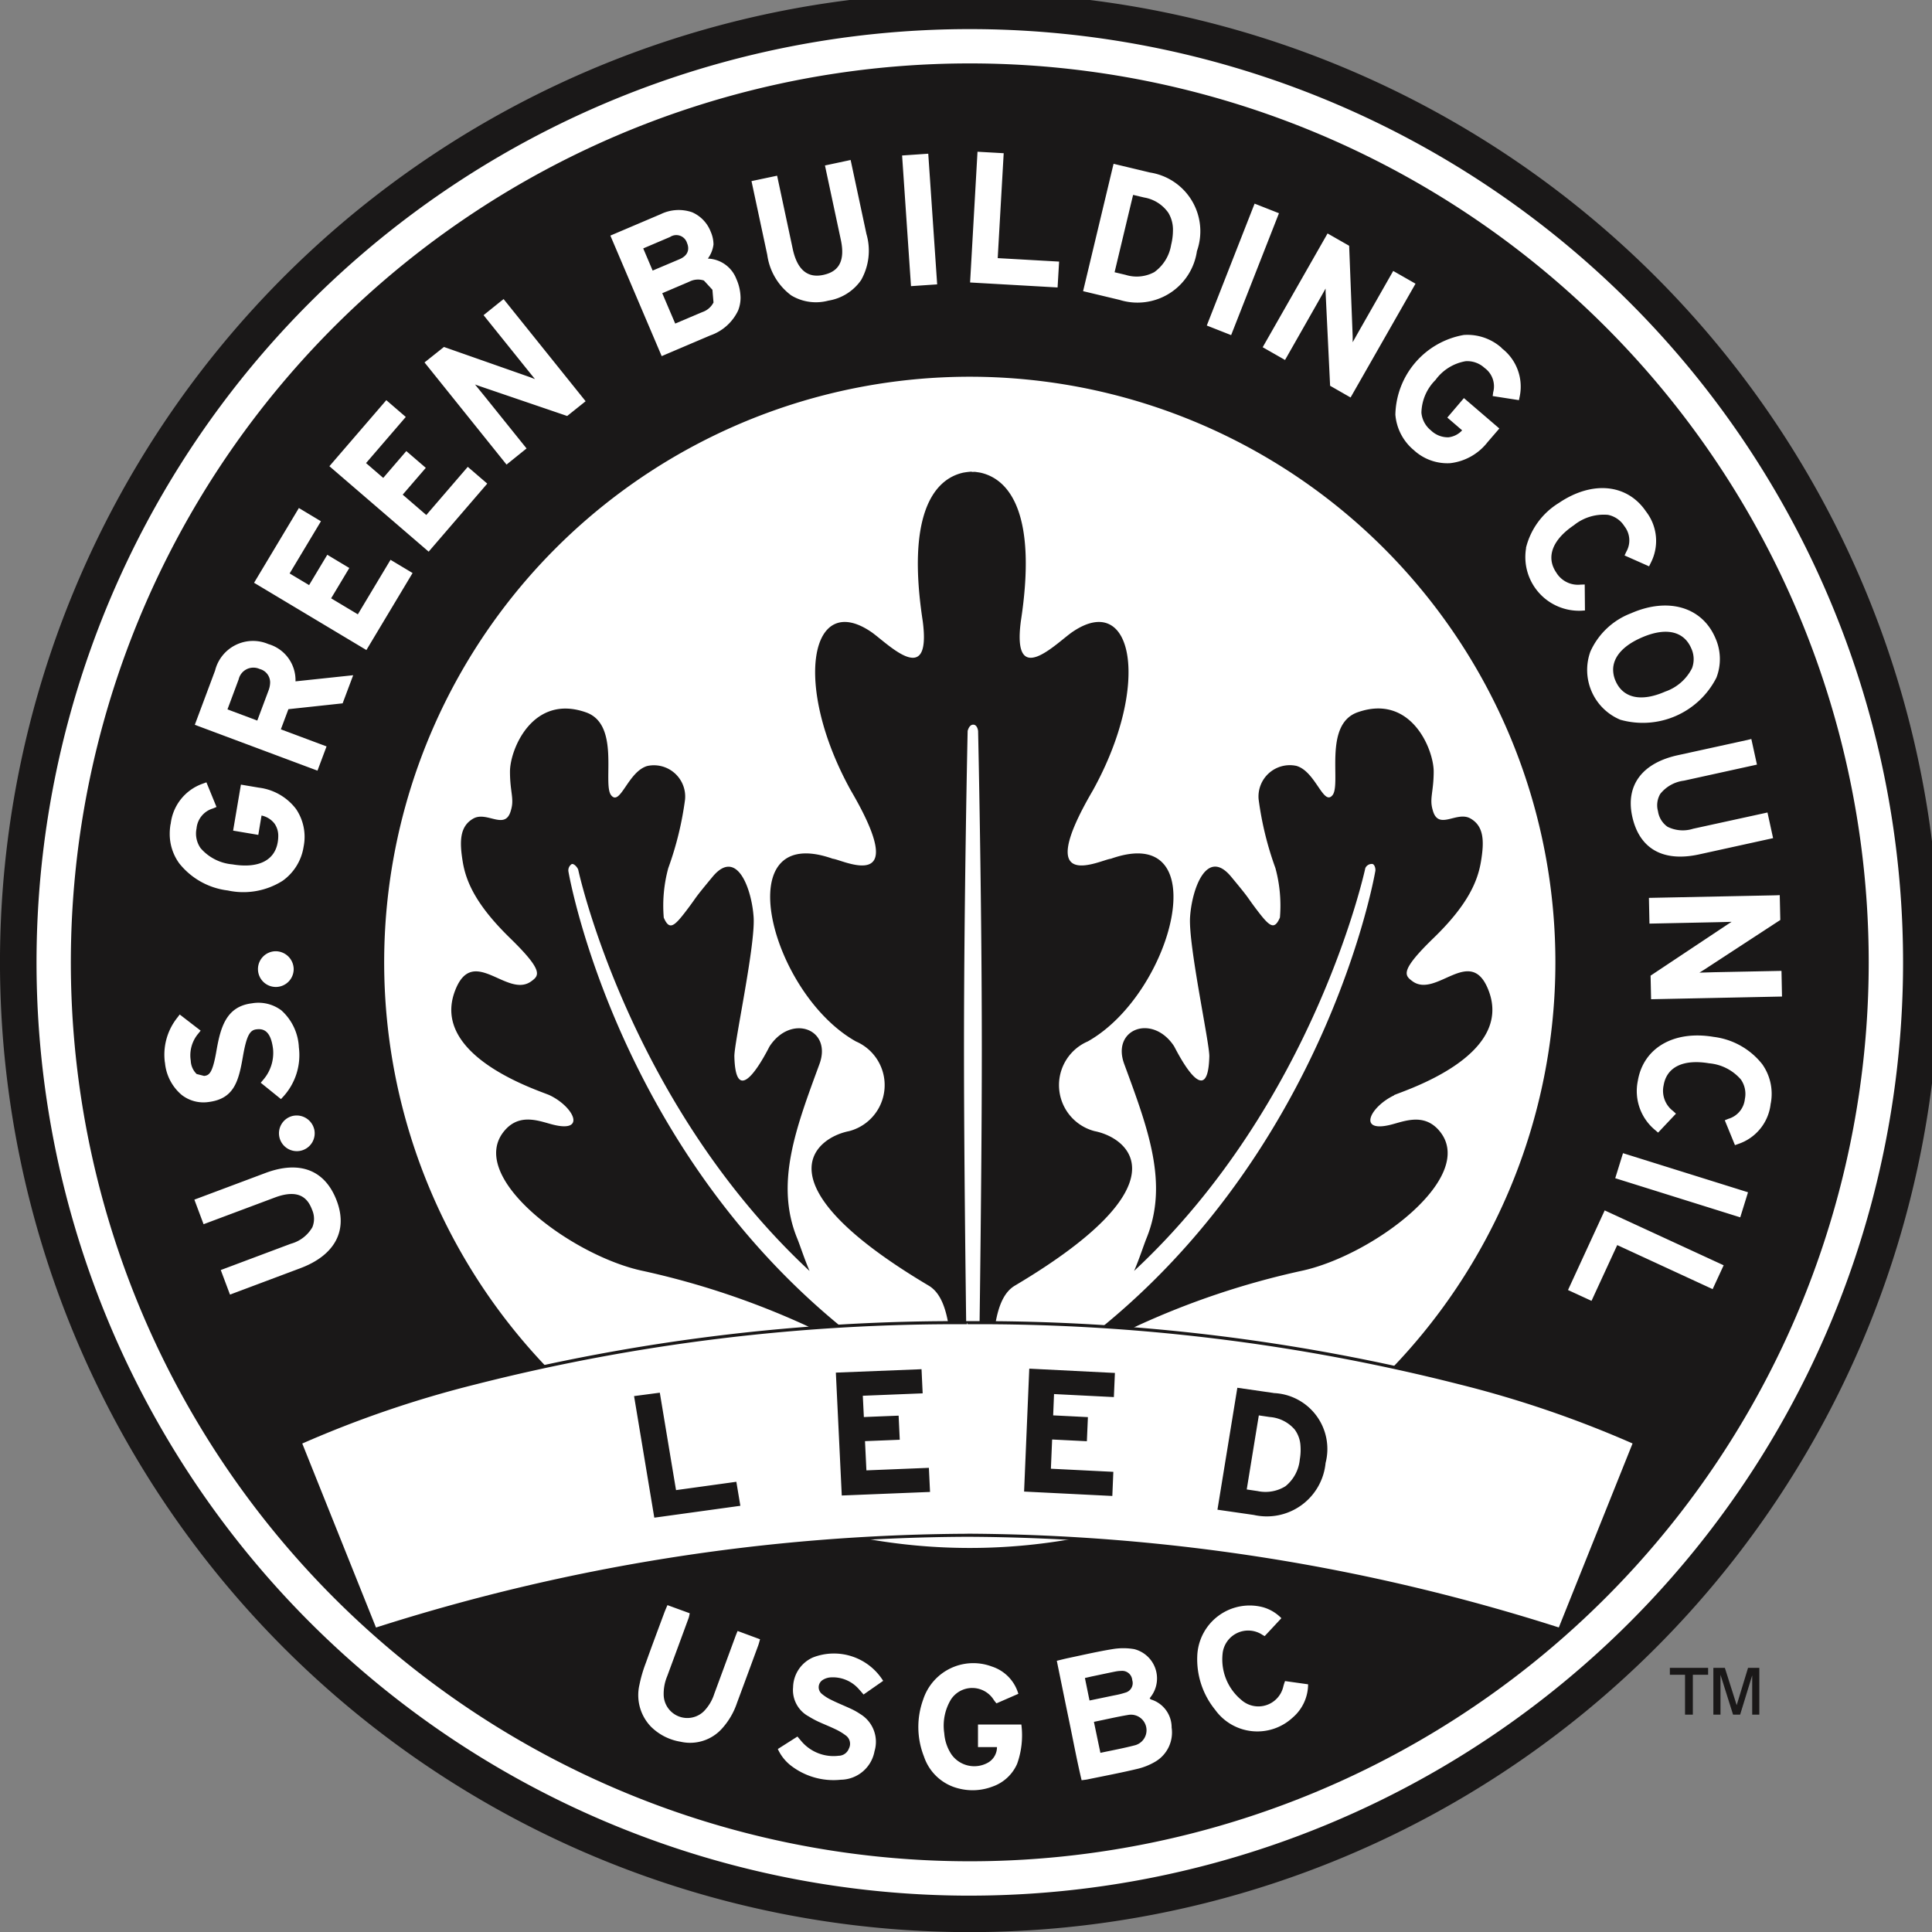
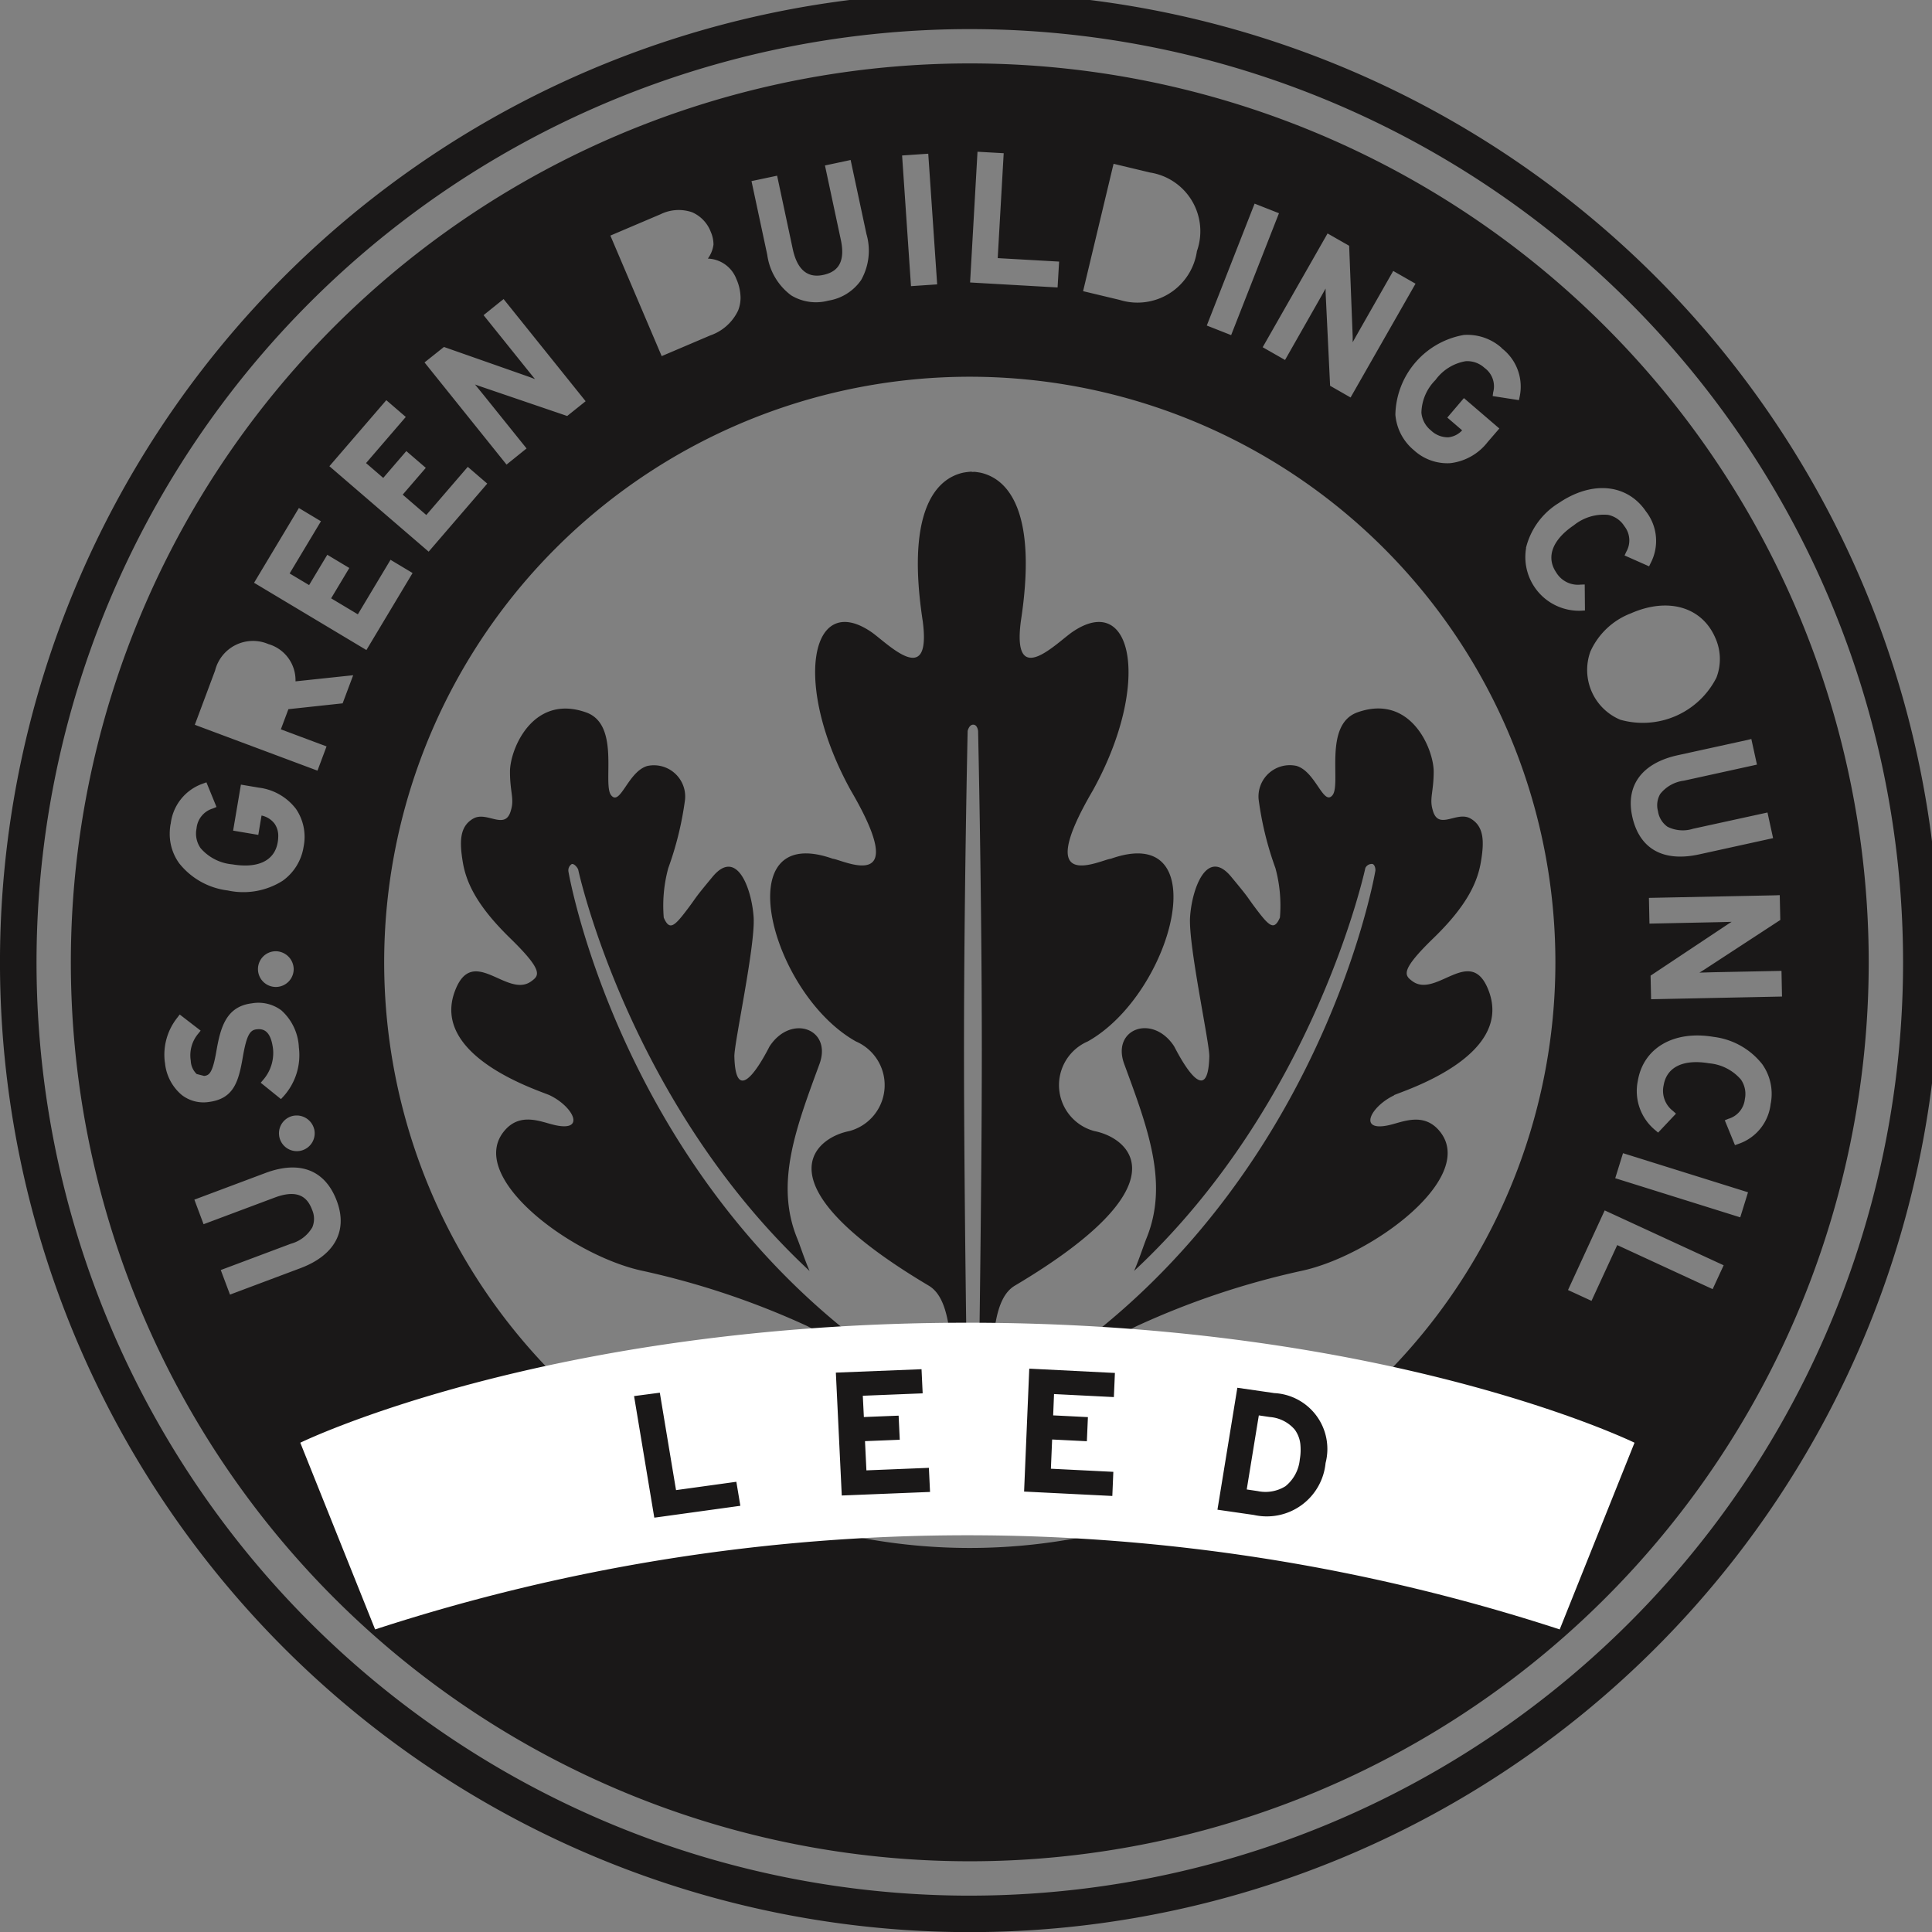
<svg xmlns="http://www.w3.org/2000/svg" width="119" height="119" viewBox="0 0 119 119">
  <rect x="0" y="0" width="119" height="119" fill="#808080" stroke="none" />
-   <path fill="#fff" d="M118.571 59.278A58.837 58.837 0 1 1 59.739.436a58.838 58.838 0 0 1 58.832 58.842" />
  <path fill="#1a1818" d="M59.734-.46a59.734 59.734 0 1 0 59.733 59.734A59.735 59.735 0 0 0 59.734-.46m0 117.221a57.484 57.484 0 1 1 57.484-57.487 57.486 57.486 0 0 1-57.484 57.486" />
  <path fill="#1a1818" d="M85.864 67.454c.561-.264 7.394-2.369 5.824-6.446-1.1-2.867-3.226.527-4.7-.578-.475-.354-.77-.635 1.308-2.649s2.711-3.456 2.92-4.7.2-2.192-.651-2.67-1.982.787-2.321-.526c-.208-.7.06-1.1.063-2.358 0-1.376-1.4-4.813-4.686-3.654-2.122.748-1 4.407-1.542 5.1-.562.71-1.039-1.46-2.232-1.8a1.929 1.929 0 0 0-2.323 2.062 19.971 19.971 0 0 0 1.033 4.229 8.8 8.8 0 0 1 .279 3.051c-.35.813-.648.548-1.434-.486-.692-.914-.326-.53-1.547-2-1.52-1.873-2.444.724-2.554 2.46s1.207 7.778 1.186 8.58c-.09 3.625-2.106-.53-2.171-.629-1.322-2.014-3.866-1.071-3.072 1.092 1.45 3.941 2.751 7.342 1.379 10.724-.183.452-.43 1.241-.767 2.024 11.167-10.4 14.238-24.8 14.242-24.816a.437.437 0 0 1 .444-.247c.14.044.206.322.163.472-.006.025-3.649 21.414-23.118 32.336-.432.233-.481-.018-.565-.4.094-3.39.235-5.694 1.491-6.439 10.487-6.228 7.079-9.089 4.906-9.515A2.929 2.929 0 0 1 67 64.146c5.279-2.969 7.978-13.57 1.421-11.252-.6.05-4.91 2.293-1.108-4.208 3.6-6.5 2.489-12.295-1.241-9.773-.978.66-3.748 3.592-3.194-.649.992-6.437-.6-8.732-2.492-9.151 0 0-.2-.035-.356-.051l-.17.008v-.02a4.265 4.265 0 0 0-.53.063c-1.89.42-3.481 2.715-2.494 9.151.554 4.241-2.215 1.309-3.19.649-3.732-2.522-4.838 3.27-1.241 9.773 3.8 6.5-.512 4.258-1.11 4.208-6.556-2.318-3.859 8.284 1.423 11.252a2.929 2.929 0 0 1-.418 5.525c-2.173.426-5.582 3.287 4.9 9.515 1.259.746 1.414 3.065 1.505 6.467-.084.374-.149.608-.573.378C38.663 75.109 35.02 53.72 35.015 53.695a.46.46 0 0 1 .2-.472c.136-.046.353.2.4.345 0 .016 3.084 14.321 14.251 24.718-.338-.783-.583-1.572-.77-2.024-1.371-3.382-.07-6.783 1.379-10.724.794-2.164-1.747-3.106-3.071-1.092-.063.1-2.081 4.254-2.171.629-.023-.8 1.3-6.845 1.186-8.58s-1.034-4.334-2.554-2.46c-1.22 1.469-.857 1.085-1.549 2-.783 1.034-1.082 1.3-1.432.486a8.805 8.805 0 0 1 .278-3.051 20.062 20.062 0 0 0 1.034-4.229 1.928 1.928 0 0 0-2.322-2.062c-1.195.341-1.671 2.511-2.233 1.8-.546-.692.582-4.351-1.543-5.1-3.281-1.16-4.691 2.278-4.686 3.654 0 1.257.272 1.655.063 2.358-.338 1.313-1.466.046-2.319.526s-.857 1.427-.653 2.67.841 2.676 2.919 4.7 1.784 2.3 1.309 2.649c-1.479 1.1-3.6-2.29-4.7.578-1.57 4.078 5.263 6.183 5.824 6.446 1.465.7 2.268 2.3.269 1.826-.8-.186-2.035-.773-3 .3-2.546 2.839 4.092 7.787 8.5 8.7A49.678 49.678 0 0 1 49.64 81.64c1.64.745 8.646 5.549 9.134 7.5a1.074 1.074 0 0 0 1.1 1 1.028 1.028 0 0 0 1.089-.96c.445-1.907 7.48-6.789 9.127-7.535a49.622 49.622 0 0 1 10.012-3.354c4.409-.911 11.046-5.86 8.5-8.7-.966-1.073-2.2-.486-3-.3-2 .472-1.2-1.126.269-1.826M60.25 87.703s-.044.4-.357.384-.292-.384-.292-.384-.225-13.7-.225-23.078.225-19.6.225-19.6.083-.39.344-.39.3.39.3.39.229 10.22.229 19.6-.229 23.078-.229 23.078" />
  <path fill="#1a1818" d="M59.732 3.906a55.369 55.369 0 1 0 55.37 55.369 55.37 55.37 0 0 0-55.37-55.369m49.89 51.229.034 1.53-4.681 3.057-.3.187.9-.026 4.154-.083.032 1.581-8.063.166-.032-1.453 4.8-3.193.193-.122-.889.023-4.173.087-.033-1.585 7.823-.159Zm-1.75-9.617.346 1.578-4.5.989a2.211 2.211 0 0 0-1.457.817 1.382 1.382 0 0 0-.138 1.064 1.421 1.421 0 0 0 .585.957 2.1 2.1 0 0 0 1.581.122l4.578-1 .345 1.58-4.553 1c-2.22.486-3.682-.34-4.121-2.329-.421-1.917.6-3.295 2.8-3.778l4.3-.942Zm-2.23-6.252a3.172 3.172 0 0 1 .078 2.476 5.086 5.086 0 0 1-5.917 2.59 3.323 3.323 0 0 1-1.844-4.2 4.492 4.492 0 0 1 2.5-2.356c2.275-1 4.359-.4 5.186 1.495m-11.656-5.516a4.508 4.508 0 0 1 2.025-2.774c2.055-1.393 4.215-1.184 5.371.524a2.949 2.949 0 0 1 .289 3.172l-.1.206-1.51-.67.1-.217a1.407 1.407 0 0 0-.11-1.583 1.557 1.557 0 0 0-1.008-.7 2.922 2.922 0 0 0-2.1.636c-1.332.9-1.732 1.966-1.092 2.911a1.56 1.56 0 0 0 1.51.749l.246-.008.014 1.6-.225.015a3.308 3.308 0 0 1-3.4-3.861m-1.51-12.313a2.978 2.978 0 0 1 1.116 2.98l-.047.225-1.618-.252.032-.234a1.4 1.4 0 0 0-.533-1.5 1.564 1.564 0 0 0-1.163-.413 2.9 2.9 0 0 0-1.86 1.159 2.927 2.927 0 0 0-.865 2.016 1.578 1.578 0 0 0 .587 1.088 1.5 1.5 0 0 0 1.081.424 1.352 1.352 0 0 0 .841-.429l-.914-.786 1.023-1.2 2.182 1.873-.73.847a3.4 3.4 0 0 1-2.3 1.289 3.046 3.046 0 0 1-2.233-.8 3.171 3.171 0 0 1-1.141-2.189 5.094 5.094 0 0 1 4.214-4.908 3.167 3.167 0 0 1 2.335.8M81.77 14.379l1.33.759.217 5.583v.358l.442-.783 2.055-3.607 1.374.785-4 7.009-1.261-.721L81.649 18v-.228c-.163.293-.436.774-.436.774l-2.062 3.626-1.377-.785 3.878-6.8Zm-4.581-1.615.088-.221 1.5.591-2.946 7.508-1.5-.591Zm-8.656-2.442.057-.233 2.244.537a3.662 3.662 0 0 1 2.89 4.84 3.7 3.7 0 0 1-4.763 3.006l-2.249-.538Zm-8.338-.739.013-.237 1.614.091s-.344 6.019-.368 6.462l3.781.214-.094 1.593-5.389-.307Zm-3.257-.1.237-.015.549 8.048-1.612.109-.548-8.048Zm-9.072 1.339.961 4.506c.272 1.273.9 1.813 1.875 1.607.635-.139 1.441-.516 1.089-2.162l-.978-4.581 1.348-.287.233-.051.974 4.558a3.682 3.682 0 0 1-.33 2.841 3.034 3.034 0 0 1-2.019 1.265 2.943 2.943 0 0 1-2.286-.325 3.745 3.745 0 0 1-1.475-2.5l-.97-4.538Zm-7.177 2.373a2.531 2.531 0 0 1 1.941-.121 2.149 2.149 0 0 1 1.149 1.207 1.969 1.969 0 0 1 .168.779 1.869 1.869 0 0 1-.347.868 1.955 1.955 0 0 1 1.755 1.254 2.929 2.929 0 0 1 .259 1.154 2.131 2.131 0 0 1-.151.791 2.965 2.965 0 0 1-1.714 1.533l-2.993 1.275-3.161-7.424Zm-13.344 8.176 5.272 1.851.335.128c-.16-.194-.567-.7-.567-.7l-2.6-3.238 1.047-.843.187-.147 5.052 6.292-1.136.909-5.46-1.861s-.125-.047-.216-.079l.562.69 2.612 3.249-1.233.994-5.052-6.292Zm-3.707 3.459.156-.182 1.2 1.034-2.448 2.842c.237.2.823.711 1.06.913.246-.289 1.421-1.653 1.421-1.653l1.2 1.033-1.423 1.651 1.454 1.254 2.554-2.967 1.2 1.033-3.609 4.191-6.114-5.263ZM10.513 50.758a2.977 2.977 0 0 1 1.985-2.492l.216-.079.621 1.518-.219.092a1.414 1.414 0 0 0-1.01 1.23 1.565 1.565 0 0 0 .248 1.212 2.918 2.918 0 0 0 1.952 1c1.59.269 2.612-.227 2.8-1.362a2.248 2.248 0 0 0 .033-.364 1.307 1.307 0 0 0-.229-.781 1.352 1.352 0 0 0-.8-.5c-.057.324-.2 1.192-.2 1.192l-1.551-.262.48-2.834 1.1.186a3.4 3.4 0 0 1 2.291 1.31 3.054 3.054 0 0 1 .471 2.324 3.168 3.168 0 0 1-1.288 2.1 4.517 4.517 0 0 1-3.382.6 4.506 4.506 0 0 1-3-1.683 3.083 3.083 0 0 1-.577-1.815 3.584 3.584 0 0 1 .052-.594m8.844 18.781a1.1 1.1 0 1 1-1.332-.8 1.113 1.113 0 0 1 1.33.8m-1.259-9.869a1.1 1.1 0 1 1-1.113-1.077 1.116 1.116 0 0 1 1.113 1.077m-7.934 5.773a3.66 3.66 0 0 1 .77-2.763l.144-.191 1.29.994-.152.19a2.076 2.076 0 0 0-.457 1.665 1.2 1.2 0 0 0 .363.817l.46.118c.316-.038.525-.164.766-1.593.25-1.41.6-2.694 2.186-2.881a2.352 2.352 0 0 1 1.81.439 3.264 3.264 0 0 1 1.074 2.279 3.787 3.787 0 0 1-.951 3.018l-.152.165-1.247-1.008.16-.188a2.528 2.528 0 0 0 .6-1.883c-.141-1.17-.621-1.265-1.019-1.218-.383.045-.6.308-.835 1.656-.269 1.581-.563 2.632-2.137 2.823a2.178 2.178 0 0 1-1.638-.44 2.941 2.941 0 0 1-1.03-2m8.352 12.67-4.346 1.63-.568-1.513 4.316-1.619a2.2 2.2 0 0 0 1.324-1.014 1.367 1.367 0 0 0-.013-1.074c-.23-.613-.716-1.351-2.3-.758l-4.386 1.643-.567-1.514 4.366-1.637c2.127-.8 3.693-.188 4.407 1.717.69 1.836-.126 3.346-2.234 4.139m2.593-34.788-3.34.36-.465 1.241 2.815 1.052-.559 1.493-7.556-2.824 1.249-3.342a2.407 2.407 0 0 1 3.283-1.63 2.314 2.314 0 0 1 1.671 2.25v.045l3.552-.377Zm-5.455-7.426 2.638-4.4.122-.205 1.359.816-1.929 3.215 1.2.717c.193-.325 1.12-1.868 1.12-1.868l1.356.814s-.924 1.544-1.12 1.868l1.646.986 2.013-3.358 1.358.814-2.844 4.744Zm44.084 59.449a36.07 36.07 0 1 1 36.07-36.069 36.07 36.07 0 0 1-36.07 36.069m45.756-15.942-5.876-2.713c-.177.379-1.585 3.435-1.585 3.435l-1.448-.667 2.16-4.688.1-.216 7.327 3.38Zm1.7-4.422-7.7-2.41.408-1.316.071-.226 7.7 2.408Zm1.876-7.018a2.946 2.946 0 0 1-1.985 2.494l-.216.078-.627-1.532.219-.09a1.419 1.419 0 0 0 1.018-1.22 1.554 1.554 0 0 0-.244-1.2 2.924 2.924 0 0 0-1.959-1c-1.587-.267-2.608.224-2.8 1.352a1.562 1.562 0 0 0 .577 1.585l.182.165-1.1 1.167-.17-.146a3.112 3.112 0 0 1-1.08-3.04c.342-2.036 2.219-3.124 4.67-2.71a4.511 4.511 0 0 1 2.995 1.684 3.161 3.161 0 0 1 .525 2.41" />
-   <path fill="#1a1818" d="m41.589 19.931 1.646-.7a1.213 1.213 0 0 0 .713-.6l-.067-.782-.525-.571a1.161 1.161 0 0 0-.889.067l-1.676.714c.138.322.66 1.551.8 1.873M15.993 41.206a.931.931 0 0 0-1.293.639s-.557 1.494-.689 1.849c.322.122 1.51.565 1.836.689l.692-1.849a1.473 1.473 0 0 0 .1-.5.854.854 0 0 0-.647-.828m83.368.049a1.713 1.713 0 0 0 .152.692c.464 1.059 1.579 1.3 3.056.651a2.907 2.907 0 0 0 1.65-1.439 1.584 1.584 0 0 0-.056-1.246c-.464-1.053-1.575-1.287-3.049-.642-1.148.5-1.754 1.2-1.754 1.984M71.098 16.761a2.567 2.567 0 0 0 1.037-1.68 3.741 3.741 0 0 0 .112-.878 2.018 2.018 0 0 0-.279-1.088 2.281 2.281 0 0 0-1.5-.951l-.675-.16c-.1.405-1.044 4.36-1.141 4.765l.675.16a2.285 2.285 0 0 0 1.771-.168m-28.709-1.466a.818.818 0 0 0-.07-.32.691.691 0 0 0-1.044-.38l-1.656.706.58 1.365 1.656-.7c.425-.183.533-.446.533-.668m61.4 90.315v-2.456h-.934v-.428h2.357v.428h-.941v2.456Zm1.745 0v-2.884h.708l.729 2.3.7-2.3h.694v2.884h-.439v-2.421l-.743 2.421h-.435l-.775-2.456v2.456Z" />
-   <path fill="#fff" d="M72.166 106.397a1.8 1.8 0 0 0-1.27-1.719c-.027-.008-.042-.034-.084-.068l.137-.19a1.861 1.861 0 0 0-1.091-2.844 4.008 4.008 0 0 0-1.331 0c-.913.148-1.81.357-2.715.548-.236.049-.468.11-.719.171.259 1.262.506 2.487.76 3.707s.479 2.437.768 3.65c.16-.023.27-.03.373-.053 1.011-.209 2.027-.4 3.03-.639a4 4 0 0 0 1.125-.445 2.085 2.085 0 0 0 1.015-2.118m-5.338-3.042c.194-.042.361-.084.529-.118.437-.091.875-.186 1.312-.274a2.079 2.079 0 0 1 .4-.046.62.62 0 0 1 .673.57.607.607 0 0 1-.422.768 5.063 5.063 0 0 1-.669.167c-.49.1-.981.205-1.54.319-.1-.475-.186-.909-.285-1.388m3.1 4.141c-.692.182-1.4.312-2.145.471-.137-.643-.262-1.251-.4-1.909.753-.152 1.441-.316 2.133-.43a.958.958 0 0 1 .414 1.867m-7.202-3.164-1.346.587a1.87 1.87 0 0 1-.175-.224 1.566 1.566 0 0 0-2.635-.006 3.127 3.127 0 0 0-.406 2.08 2.694 2.694 0 0 0 .445 1.3 1.722 1.722 0 0 0 2.251.5 1.1 1.1 0 0 0 .55-.955h-1.17v-1.39h2.672a5.215 5.215 0 0 1-.261 2.421 2.575 2.575 0 0 1-1.516 1.4 3.435 3.435 0 0 1-2.086.117 3 3 0 0 1-2.134-1.962 4.952 4.952 0 0 1-.051-3.515 3.247 3.247 0 0 1 4.224-2.036 2.5 2.5 0 0 1 1.638 1.682m-8.334-.792-1.2.837a9.491 9.491 0 0 0-.28-.321 2.128 2.128 0 0 0-1.742-.735 1.041 1.041 0 0 0-.493.158.53.53 0 0 0-.071.844 2.7 2.7 0 0 0 .613.392c.4.2.82.364 1.226.555a3.889 3.889 0 0 1 .529.3 2 2 0 0 1 .893 2.3 2.139 2.139 0 0 1-2.075 1.755 4.291 4.291 0 0 1-3.131-.915 2.717 2.717 0 0 1-.749-.977l1.208-.768.24.284a2.593 2.593 0 0 0 2.3.9.68.68 0 0 0 .629-.445.631.631 0 0 0-.192-.806 3.531 3.531 0 0 0-.626-.378c-.355-.172-.723-.314-1.081-.48a5.664 5.664 0 0 1-.572-.312 1.841 1.841 0 0 1-.966-1.8 2.051 2.051 0 0 1 1.223-1.835 3.572 3.572 0 0 1 4.324 1.441m-8.969-3.073 1.387.513c-.044.152-.075.281-.12.4q-.647 1.761-1.3 3.519a4.488 4.488 0 0 1-.919 1.575 2.637 2.637 0 0 1-2.559.816 3.344 3.344 0 0 1-1.825-.93 2.805 2.805 0 0 1-.707-2.573 8.472 8.472 0 0 1 .4-1.365c.364-1.025.748-2.042 1.126-3.062.056-.151.121-.3.2-.483l1.371.5a2.2 2.2 0 0 1-.062.281q-.66 1.8-1.326 3.6a2.8 2.8 0 0 0-.213 1.2 1.457 1.457 0 0 0 2.467.962 2.7 2.7 0 0 0 .645-1.074q.657-1.779 1.311-3.559c.033-.089.07-.175.125-.312m35.142 3.283a2.707 2.707 0 0 1-.948 2.043 3.2 3.2 0 0 1-4.779-.481 4.932 4.932 0 0 1-1.1-3.295 3.229 3.229 0 0 1 4.042-3.021 2.539 2.539 0 0 1 1.139.677l-.527.567-.5.535a1.211 1.211 0 0 1-.164-.092 1.585 1.585 0 0 0-2.432 1.2 3.242 3.242 0 0 0 1.164 2.83 1.576 1.576 0 0 0 2.579-.832 3.17 3.17 0 0 1 .107-.335l1.422.2" />
  <path fill="#fff" d="M100.677 88.863s-15.1-7.383-41.069-7.391h-.043c-25.964.008-41.069 7.391-41.069 7.391l4.609 11.5a117.643 117.643 0 0 1 72.964 0Z" />
-   <path fill="#1a1818" d="m96.123 100.482-.086-.031a120.828 120.828 0 0 0-36.45-5.794 120.83 120.83 0 0 0-36.45 5.794l-.086.031-.034-.085-4.642-11.583.079-.039a64.969 64.969 0 0 1 10.816-3.7 120.321 120.321 0 0 1 30.3-3.7h.043a120.316 120.316 0 0 1 30.3 3.7 64.97 64.97 0 0 1 10.816 3.7l.079.039-.033.082Zm-36.536-6.015a121.4 121.4 0 0 1 36.427 5.775l4.542-11.333a66.634 66.634 0 0 0-10.707-3.65 120.127 120.127 0 0 0-30.241-3.694l-.043-.1v.1a120.131 120.131 0 0 0-30.247 3.7 66.631 66.631 0 0 0-10.7 3.648l4.541 11.333a121.4 121.4 0 0 1 36.427-5.775" />
  <path fill="#1a1818" d="M40.641 85.782s.928 5.593 1 6c.411-.055 3.714-.513 3.714-.513l.247 1.479-5.066.7-.235.03-1.246-7.487Zm10.843-1.237 5.042-.2.235-.011.07 1.488-3.687.148.065 1.312c.372-.017 2.141-.086 2.141-.086l.07 1.484s-1.768.073-2.141.086l.087 1.8 3.848-.156.071 1.485-5.437.219Zm11.913-.244 5.04.253.235.01-.064 1.488-3.686-.186-.053 1.313c.372.017 2.14.107 2.14.107l-.064 1.485s-1.768-.087-2.14-.107l-.076 1.8 3.846.192-.062 1.486-5.435-.271ZM78.448 85.8l-2.234-.322-.037.223-1.189 7.288 2.239.323a3.637 3.637 0 0 0 4.421-3.2 3.445 3.445 0 0 0-3.2-4.307m1.613 4.077a2.411 2.411 0 0 1-.883 1.66 2.324 2.324 0 0 1-1.714.3l-.672-.1c.063-.388.679-4.174.745-4.562l.672.1a2.246 2.246 0 0 1 1.536.771 1.844 1.844 0 0 1 .357 1 3.4 3.4 0 0 1-.041.833" />
</svg>